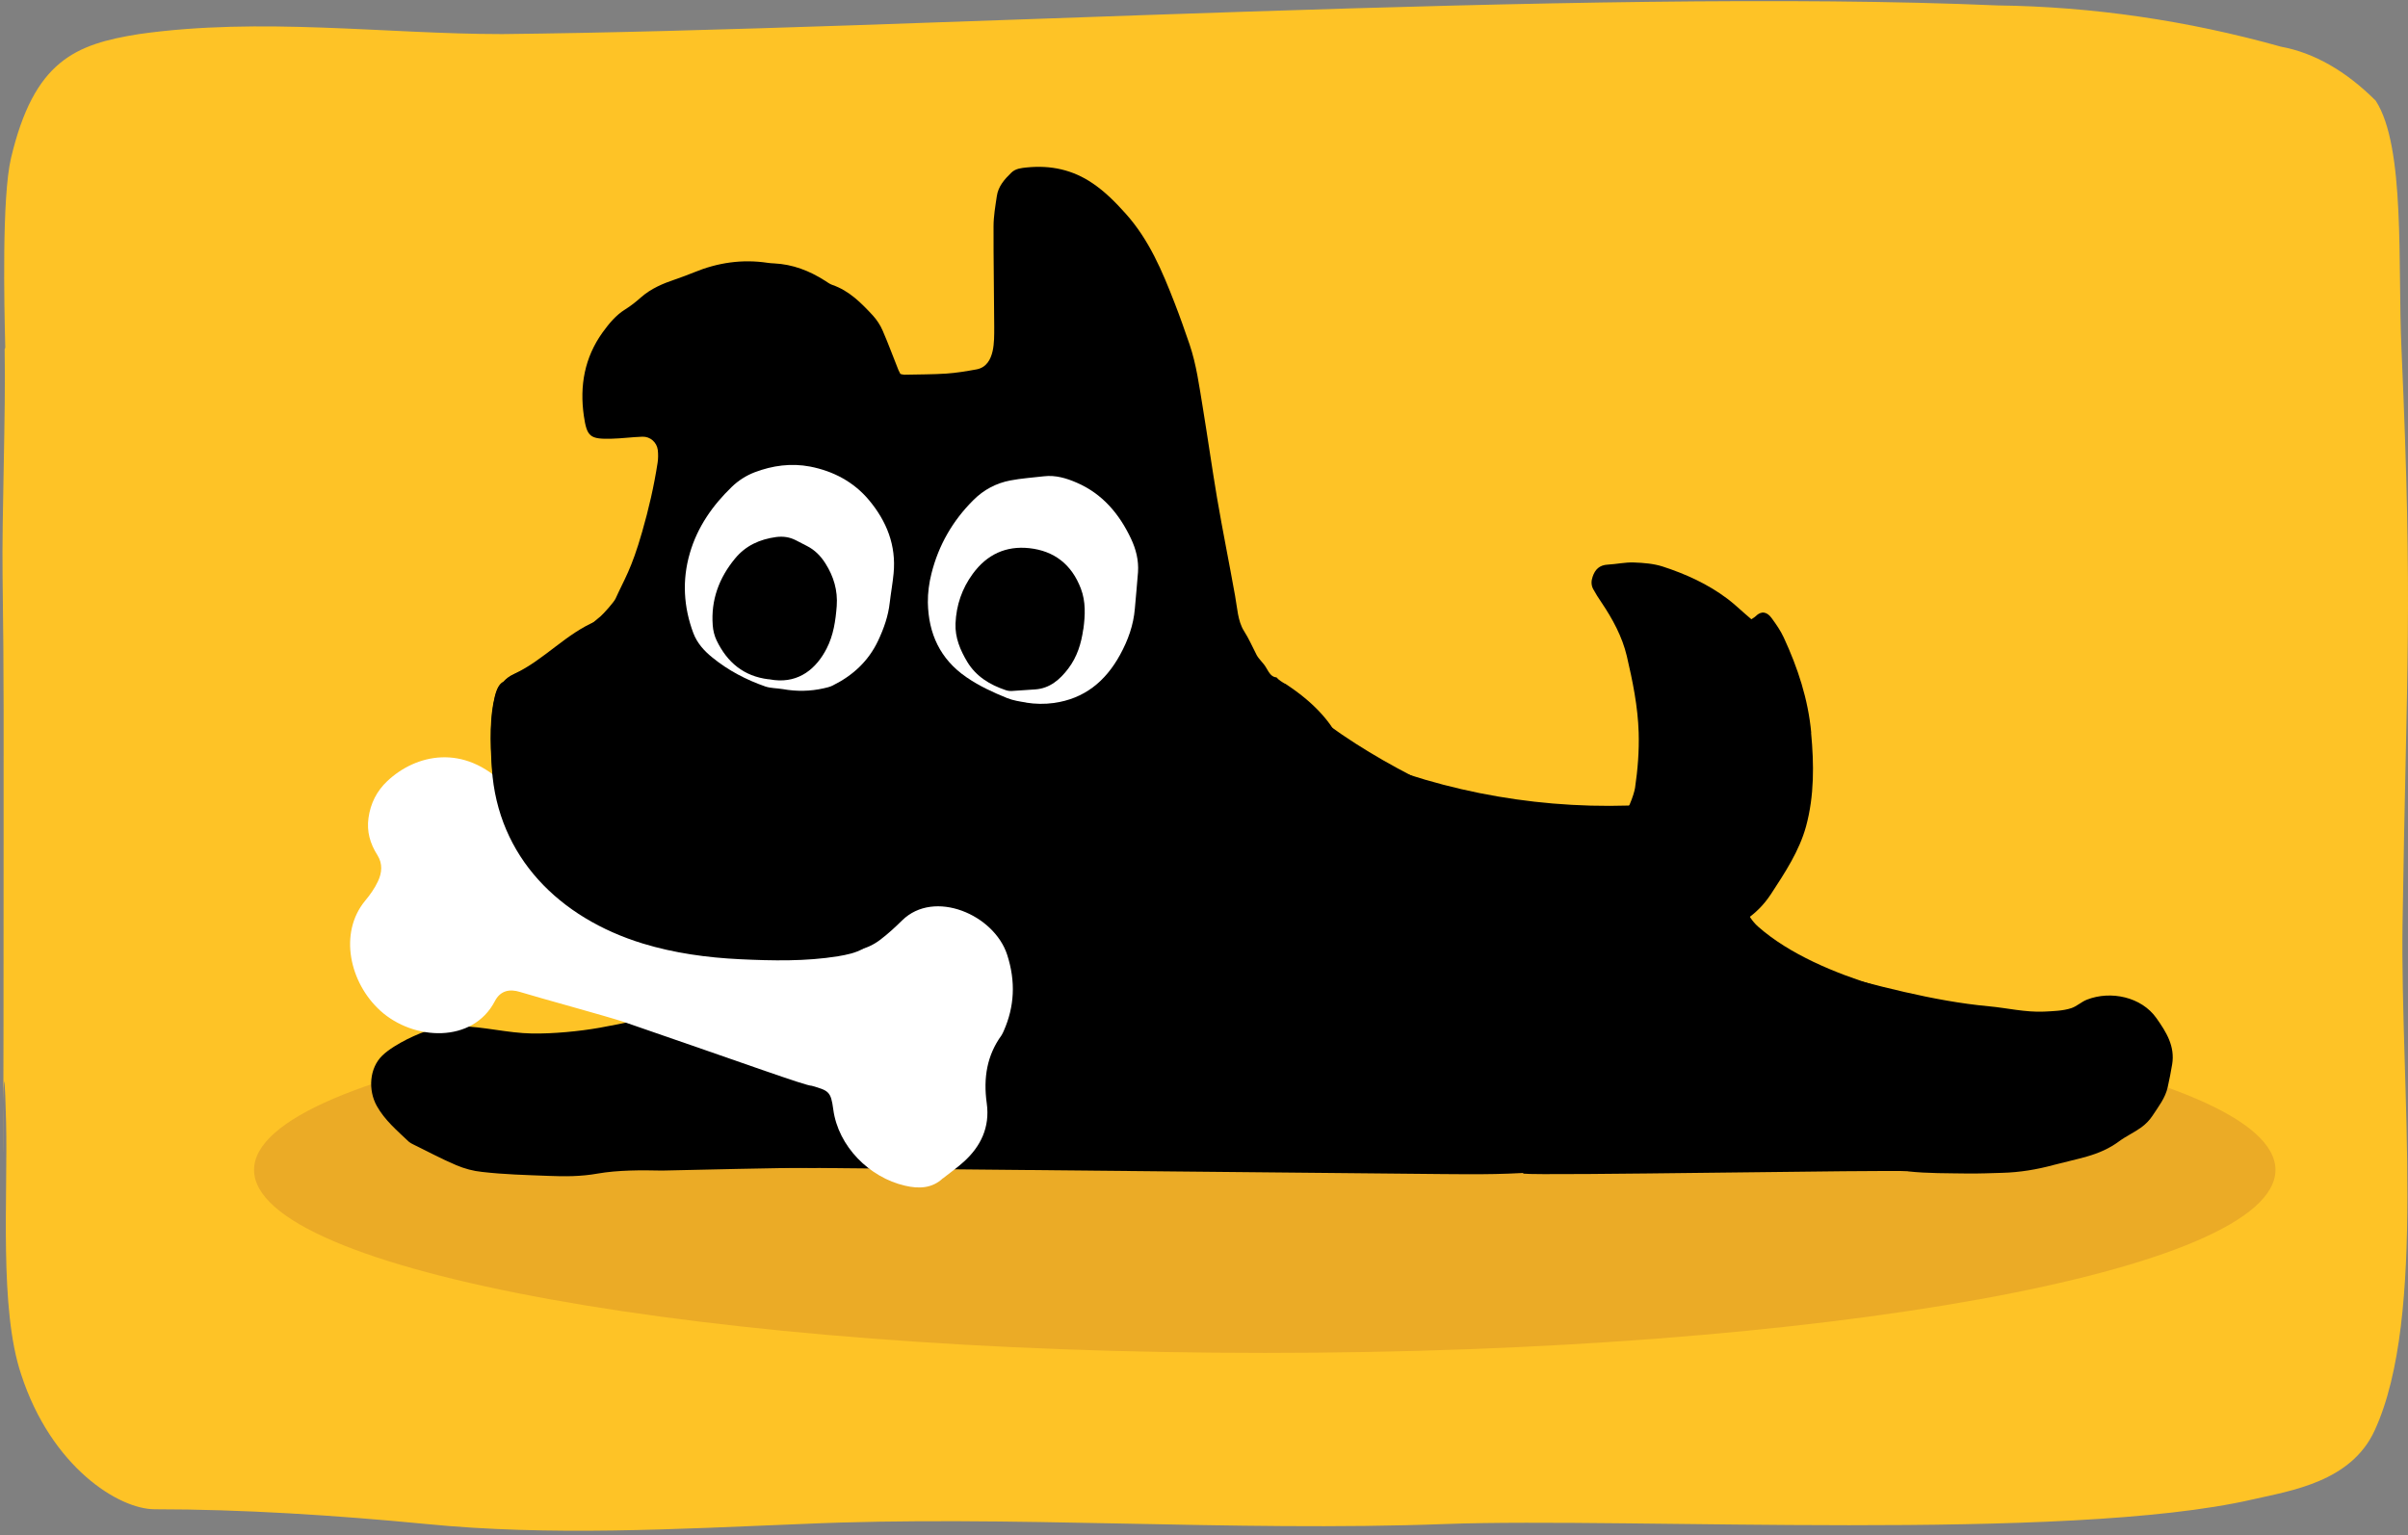
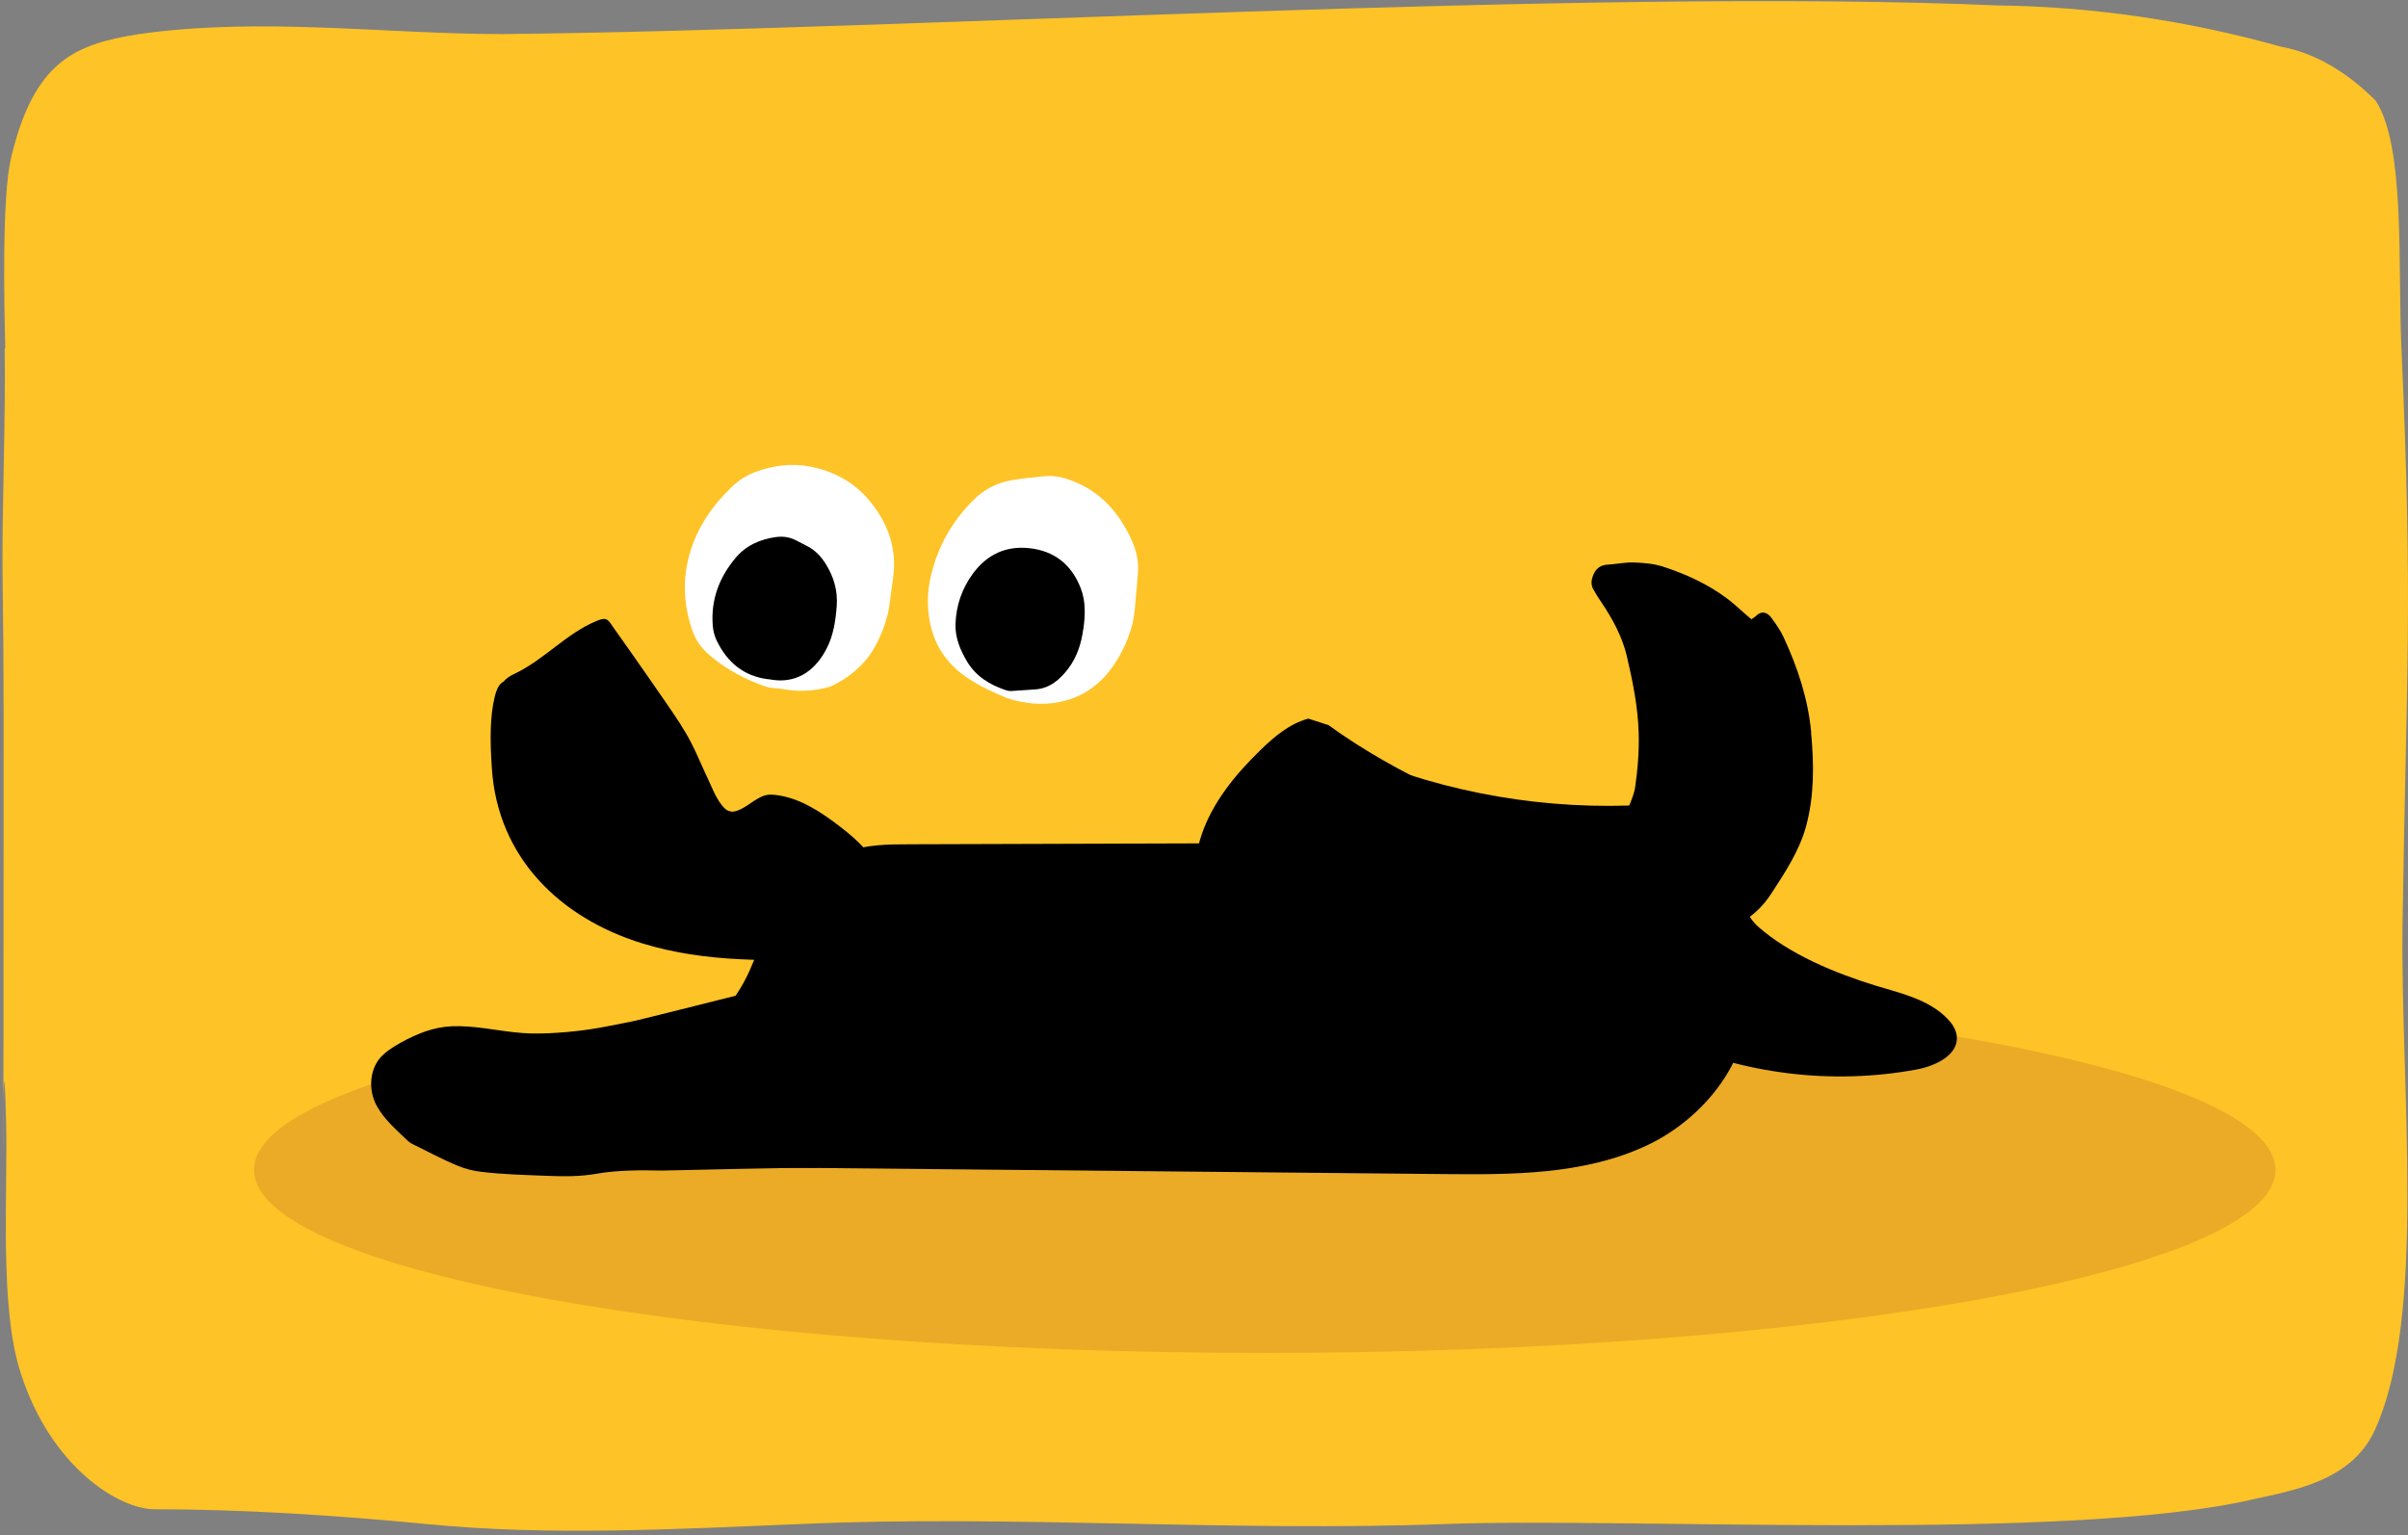
<svg xmlns="http://www.w3.org/2000/svg" width="218" height="139" viewBox="0 0 218 139" fill="none">
  <rect x="0" y="0" width="218" height="139" fill="#808080" stroke="none" />
  <path d="M0.42 31.633C0.532 37.434 0.158 46.669 0.233 52.165C0.363 61.324 0.326 67.43 0.326 76.437C0.326 131.2 0.12 85.526 0.55 101.555C0.719 108.31 -0.085 118.5 1.915 124.453C4.643 132.849 10.755 136.666 14.007 136.666C21.838 136.666 30.305 137.2 38.585 138.001C49.799 139.108 61.181 138.459 72.563 138.001C91.253 137.162 111.532 138.726 130.876 138.001C147.697 137.391 187.096 139.642 203.879 135.788C207.412 134.986 212.851 134.185 214.981 129.529C219.729 119.225 217.299 98.542 217.505 83.734C217.86 59.996 218.458 55.294 217.411 31.633C217.056 24 217.785 13.276 215.075 9.116C212.392 6.433 209.49 4.777 206.515 4.231C198.004 1.848 189.425 0.599 180.835 0.491C143.66 -1.112 82.731 2.704 45.463 3.086C34.865 3.086 23.633 1.521 12.587 3.086C6.812 4.002 3.092 5.49 0.999 14.306C0.158 17.855 0.382 27.625 0.476 31.48" fill="#FEC326" />
  <g clip-path="url(#clip0_7082_6569)">
    <path d="M114.5 122.508C165.034 122.508 206 115.088 206 105.936C206 96.783 165.034 89.363 114.5 89.363C63.966 89.363 23 96.783 23 105.936C23 115.088 63.966 122.508 114.5 122.508Z" fill="#EBAB26" />
-     <path d="M116.333 61.913C116.047 61.749 115.761 61.576 115.567 61.34C115.158 61.3 114.963 61.065 114.595 60.41C114.391 60.052 113.962 59.684 113.767 59.316C113.389 58.59 113.062 57.824 112.622 57.139C112.05 56.239 112.009 54.992 111.815 53.959C111.273 50.913 110.7 48.132 110.179 45.075C109.719 42.335 109.33 39.585 108.881 36.845C108.564 34.944 108.318 33.032 107.695 31.192C107.265 29.934 106.826 28.687 106.345 27.45C105.221 24.556 104.035 21.714 101.908 19.343C100.988 18.32 100.058 17.369 98.923 16.603C97.113 15.366 95.12 14.946 92.973 15.161C92.482 15.212 91.951 15.253 91.562 15.631C90.938 16.235 90.366 16.879 90.243 17.768C90.11 18.668 89.947 19.588 89.947 20.498C89.936 23.534 89.998 26.57 90.008 29.617C90.008 30.343 90.018 31.089 89.865 31.785C89.691 32.561 89.303 33.287 88.393 33.451C87.493 33.614 86.583 33.768 85.673 33.829C84.406 33.911 83.138 33.901 81.88 33.931C81.758 33.931 81.635 33.891 81.512 33.86C81.451 33.737 81.39 33.625 81.338 33.512C80.858 32.316 80.418 31.11 79.907 29.934C79.692 29.433 79.386 28.973 79.018 28.564C77.965 27.429 76.871 26.315 75.337 25.794C75.102 25.712 74.898 25.548 74.683 25.415C73.272 24.516 71.769 23.933 70.082 23.851C69.888 23.851 69.694 23.82 69.5 23.8C67.189 23.452 64.971 23.779 62.814 24.669C62.261 24.894 61.709 25.098 61.147 25.293C60.023 25.671 58.949 26.121 58.039 26.918C57.589 27.317 57.119 27.695 56.608 28.012C55.749 28.544 55.146 29.29 54.563 30.087C52.917 32.377 52.467 34.933 52.856 37.653C53.132 39.565 53.428 39.769 55.33 39.728C56.271 39.708 57.221 39.575 58.162 39.544C58.867 39.524 59.46 40.045 59.552 40.75C59.593 41.129 59.593 41.538 59.532 41.916C59.205 44.032 58.734 46.077 58.131 48.173C57.15 51.597 56.526 52.426 55.729 54.205C55.596 54.511 54.625 55.595 54.369 55.81C51.721 58.028 49.717 59.582 46.558 61.044C46.16 61.228 45.843 61.463 45.597 61.739C45.311 61.903 45.045 62.179 44.82 63.068C44.37 64.857 44.381 67.076 44.554 69.611C44.708 71.871 44.728 73.772 46.313 76.481C46.385 76.604 46.456 76.717 46.517 76.829C46.722 77.197 46.937 77.555 47.161 77.903C48.123 79.436 48.746 80.019 50.658 81.409C53.06 83.157 53.418 83.628 55.33 84.435C57.242 85.243 57.313 85.182 60.677 86.173C61.495 86.725 62.333 87.237 63.1 87.84C64.582 89.026 66.054 90.222 67.465 91.49C68.876 92.747 70.277 94.045 71.585 95.415C71.81 95.65 72.035 95.886 72.26 96.121C86.777 96.059 101.366 97.347 115.935 97.368C129.501 97.368 143.098 97.276 156.685 97.061C159.272 95.058 158.945 95.988 159.793 92.655C160.601 89.496 136.392 93.156 136.525 89.976C131.311 89.69 134.48 80.438 129.573 78.7C118.46 74.897 126.608 68.599 116.344 61.903L116.333 61.913Z" fill="black" />
    <path d="M163.973 66.35C163.697 63.324 162.756 60.472 161.488 57.732C161.202 57.108 160.793 56.525 160.384 55.963C159.975 55.401 159.464 55.278 158.943 55.8C158.84 55.902 158.697 55.973 158.554 56.075C158.329 55.881 158.145 55.718 157.951 55.554C157.43 55.104 156.918 54.614 156.366 54.205C154.598 52.876 152.604 51.976 150.529 51.301C149.701 51.035 148.791 50.964 147.912 50.933C147.135 50.902 146.337 51.087 145.55 51.127C144.804 51.168 144.405 51.557 144.18 52.231C144.047 52.62 144.047 52.988 144.231 53.336C144.456 53.755 144.712 54.154 144.977 54.542C145.99 56.045 146.859 57.64 147.278 59.408C147.809 61.688 148.28 63.978 148.351 66.33C148.402 68.006 148.269 69.673 148.024 71.339C147.932 71.953 147.278 73.772 146.767 73.936C147.4 76.011 147.574 78.199 148.832 79.988C150.549 82.391 151.653 85.008 152.911 87.574C153.31 86.756 154.342 86.286 155.467 85.274C157.409 83.515 158.912 83.127 160.343 80.939C161.591 79.027 162.889 77.064 163.502 74.836C164.259 72.055 164.228 69.202 163.962 66.35H163.973Z" fill="black" />
    <path d="M64.784 102.265C63.527 97.695 67.238 94.863 66.655 90.15C66.124 90.283 58.037 92.318 57.546 92.42C56.462 92.645 55.379 92.87 54.285 93.064C52.445 93.391 50.052 93.616 48.171 93.585C45.922 93.545 43.795 92.952 41.546 92.921C39.798 92.89 38.459 93.309 36.854 94.107C36.128 94.475 35.177 95.027 34.615 95.579C33.439 96.714 33.306 98.697 34.114 100.149C34.84 101.447 35.954 102.378 37.007 103.38C37.12 103.482 37.263 103.553 37.406 103.625C38.704 104.259 39.972 104.944 41.301 105.506C42.047 105.823 42.834 106.038 43.642 106.119C45.697 106.355 47.558 106.395 49.633 106.477C51.105 106.539 52.598 106.539 54.08 106.273C55.951 105.946 58.047 105.956 59.949 105.997C60.102 105.997 73.27 105.68 73.74 105.751C80.12 105.046 64.692 102.235 64.784 102.255V102.265Z" fill="black" />
-     <path d="M172.734 106.059C171.272 105.905 139.344 106.488 137.893 106.273C138.179 101.213 145.632 101.427 145.898 96.377C148.74 96.326 151.449 85.387 154.271 84.947C155.589 85.714 157.286 86 158.738 86.379C160.773 86.91 162.828 87.38 164.862 87.912C169.841 89.21 174.963 90.652 180.064 91.122C181.731 91.276 183.326 91.674 185.043 91.603C185.83 91.562 186.771 91.541 187.527 91.286C188.039 91.112 188.417 90.724 188.938 90.519C191.085 89.681 193.866 90.263 195.226 92.196C196.115 93.453 196.923 94.741 196.647 96.387C196.534 97.072 196.401 97.747 196.248 98.432C196.033 99.424 195.41 100.201 194.878 101.019C194.612 101.427 194.244 101.806 193.846 102.092C193.212 102.552 192.476 102.879 191.842 103.35C190.963 104.004 189.981 104.423 188.949 104.719C187.957 105.006 186.935 105.22 185.933 105.486C184.399 105.905 182.845 106.161 181.261 106.202C180.218 106.233 179.175 106.273 178.132 106.263C176.333 106.233 174.523 106.263 172.734 106.069V106.059Z" fill="black" />
    <path d="M68.763 105.711L130.625 106.314C136.892 106.375 143.404 106.385 149.078 103.727C154.752 101.069 159.312 94.915 158.024 88.781C157.656 87.063 156.868 85.458 155.887 84.006C153.576 80.612 148.915 80.418 144.948 79.385C142.351 78.711 140.818 76.267 138.129 76.277C119.543 76.339 100.956 76.39 82.38 76.451C80.387 76.451 78.342 76.472 76.481 77.187C74.948 77.77 73.629 78.792 72.331 79.805C70 81.624 69.049 85.284 67.822 87.983C66.646 90.549 65.184 91.919 63.477 94.168C62.629 95.293 61.422 96.091 60.42 97.082C59.418 98.074 58.58 99.413 58.774 100.814C58.968 102.173 60.124 103.237 61.412 103.717C62.7 104.198 64.101 104.208 65.481 104.218" fill="black" />
    <path d="M120.279 65.665C126.648 70.296 134.06 73.261 141.349 76.226C143.67 77.167 146.052 78.168 147.841 79.917C149.63 81.665 150.704 84.395 149.815 86.746C148.833 89.332 145.909 90.59 143.2 91.152C137.097 92.42 130.768 91.602 124.634 90.488C121.414 89.905 118.183 89.23 115.126 88.034C113.133 87.247 111.16 86.184 109.851 84.476C107.96 82.002 107.776 78.516 108.788 75.572C109.79 72.627 111.834 70.143 114.063 67.966C115.331 66.728 116.731 65.532 118.449 65.072" fill="black" />
    <path d="M127.436 70.122C126.291 69.754 125.146 69.345 123.95 69.263C122.753 69.182 121.476 69.468 120.617 70.306C119.942 70.971 119.615 71.901 119.4 72.811C118.439 76.89 119.584 81.542 122.753 84.292C125.473 86.643 129.215 87.359 132.793 87.655C135.124 87.85 137.496 87.891 139.765 87.308C141.728 86.807 143.548 85.856 145.46 85.181C147.617 84.425 149.948 83.995 151.809 82.656C153.669 81.317 154.855 78.638 153.618 76.706C153.168 76.001 152.463 75.5 151.89 74.897C151.359 74.334 151.226 73.148 150.633 72.801C150.05 72.443 148.128 72.923 147.443 72.944C145.153 73.015 142.863 72.954 140.583 72.76C136.116 72.382 131.689 71.492 127.426 70.112L127.436 70.122Z" fill="black" />
    <path d="M169.77 89.24C172.091 89.945 174.616 90.497 176.303 92.246C176.712 92.665 177.06 93.176 177.142 93.748C177.387 95.496 175.24 96.529 173.502 96.846C165.875 98.257 157.829 97.275 150.765 94.076C149.743 93.615 148.7 93.074 147.974 92.215C146.768 90.794 146.625 88.759 146.706 86.899C146.809 84.649 147.207 82.329 148.455 80.458C149.702 78.577 151.961 77.237 154.18 77.626C157.666 78.239 157.042 82.022 159.159 83.903C162.011 86.428 166.182 88.136 169.77 89.24Z" fill="black" />
-     <path d="M85.365 106.691C84.394 107.612 83.198 107.663 81.93 107.366C78.699 106.62 75.888 103.808 75.438 100.465C75.223 98.84 75.029 98.758 73.485 98.318C72.933 98.318 67.75 96.417 56.463 92.532C54.96 92.031 48.622 90.303 47.109 89.833C46.117 89.516 45.289 89.71 44.798 90.661C42.794 94.505 37.437 94.239 34.442 91.53C31.641 88.995 30.649 84.486 33.051 81.572C33.501 81.031 33.91 80.458 34.217 79.804C34.585 79.027 34.657 78.209 34.166 77.432C33.491 76.369 33.195 75.275 33.358 74.079C33.542 72.729 34.125 71.615 35.055 70.736C37.642 68.292 41.997 67.3 45.749 71.124C47.027 72.433 47.835 73.987 47.886 75.868C47.916 77.043 48.121 77.309 49.245 77.667C53.621 79.057 69.089 84.629 75.193 85.856C76.808 86.347 78.362 86.101 79.671 85.11C80.376 84.578 81.04 83.965 81.674 83.341C84.578 80.489 90.006 82.82 91.182 86.459C91.969 88.892 91.836 91.162 90.875 93.34C90.814 93.483 90.743 93.636 90.661 93.759C89.373 95.538 89.004 97.572 89.332 99.903C89.638 102.101 88.759 103.829 87.277 105.178C86.674 105.73 86.009 106.19 85.365 106.702" fill="white" />
    <path d="M70.859 62.4C70.338 62.308 69.786 62.328 69.295 62.165C67.557 61.561 65.932 60.713 64.49 59.537C63.754 58.944 63.12 58.249 62.773 57.339C61.883 54.967 61.74 52.524 62.456 50.08C63.141 47.719 64.511 45.766 66.259 44.079C66.852 43.507 67.547 43.067 68.304 42.771C69.939 42.147 71.636 41.922 73.344 42.249C75.429 42.658 77.28 43.619 78.68 45.296C80.265 47.197 81.144 49.375 80.899 51.921C80.817 52.8 80.653 53.679 80.551 54.558C80.418 55.775 80.02 56.9 79.508 57.993C78.619 59.885 77.188 61.183 75.368 62.083C75.123 62.206 74.836 62.267 74.571 62.328C73.344 62.604 72.117 62.625 70.87 62.4H70.859Z" fill="white" />
    <path d="M92.905 63.615C92.323 63.523 91.73 63.431 91.188 63.217C89.9 62.695 88.632 62.113 87.466 61.305C85.115 59.679 84.052 57.379 84.001 54.557C83.99 53.678 84.113 52.779 84.328 51.93C84.972 49.364 86.25 47.145 88.121 45.285C89.061 44.344 90.186 43.751 91.464 43.506C92.466 43.312 93.488 43.25 94.51 43.128C95.563 43.005 96.545 43.301 97.485 43.71C99.796 44.712 101.329 46.522 102.393 48.781C102.842 49.732 103.098 50.734 103.026 51.807C102.945 52.911 102.832 54.005 102.74 55.109C102.618 56.612 102.117 57.992 101.391 59.311C100.062 61.724 98.16 63.268 95.41 63.656C94.561 63.769 93.733 63.758 92.905 63.626V63.615Z" fill="white" />
    <path d="M69.565 61.501C69.749 61.521 69.933 61.562 70.117 61.583C72.356 61.828 73.91 60.54 74.84 58.72C75.454 57.524 75.648 56.205 75.75 54.876C75.852 53.465 75.474 52.197 74.728 51.022C74.298 50.337 73.757 49.795 73.051 49.437C72.724 49.263 72.387 49.1 72.059 48.926C71.487 48.63 70.894 48.548 70.26 48.63C68.788 48.834 67.51 49.396 66.539 50.582C65.097 52.33 64.351 54.334 64.525 56.624C64.555 57.084 64.678 57.575 64.872 57.984C65.833 59.978 67.326 61.235 69.575 61.511L69.565 61.501Z" fill="black" />
    <path d="M98.077 56.988C98.251 55.7 98.302 54.483 97.852 53.297C97.024 51.12 95.449 49.883 93.18 49.637C91.074 49.412 89.356 50.199 88.068 51.958C87.087 53.297 86.575 54.8 86.504 56.456C86.453 57.744 86.933 58.869 87.567 59.932C88.375 61.261 89.612 62.008 91.033 62.488C91.207 62.549 91.401 62.58 91.585 62.57C92.3 62.529 93.006 62.478 93.722 62.427C95.04 62.335 95.96 61.537 96.717 60.535C97.514 59.482 97.893 58.255 98.067 56.988H98.077Z" fill="black" />
    <path d="M66.154 73.475C65.98 73.455 65.806 73.383 65.653 73.24C64.855 72.525 64.354 71.022 63.874 70.071C63.434 69.131 63.046 68.159 62.565 67.239C61.942 66.033 61.175 64.908 60.408 63.794C59.355 62.271 58.302 60.747 57.239 59.234C56.707 58.478 56.165 57.721 55.634 56.965C55.061 56.157 55.01 55.82 54.059 56.208C51.279 57.333 49.254 59.766 46.535 61.034C46.136 61.218 45.819 61.453 45.574 61.729C45.288 61.892 45.022 62.168 44.797 63.058C44.347 64.847 44.357 67.065 44.531 69.601C45.063 77.616 50.655 83.126 58.19 85.437C61.032 86.306 64.007 86.715 66.972 86.858C69.936 87.001 72.942 87.062 75.856 86.592C76.653 86.459 77.461 86.296 78.156 85.897C78.585 85.652 78.964 85.314 79.27 84.916C79.444 84.691 79.587 84.456 79.669 84.18C79.73 83.944 79.741 83.709 79.751 83.464C79.761 83.137 79.771 82.799 79.7 82.482C79.659 82.319 79.608 82.206 79.618 82.043C79.618 81.869 79.679 81.685 79.7 81.511C79.781 80.765 79.72 80.008 79.557 79.272C79.138 77.412 77.594 76.042 76.081 74.876C74.332 73.527 72.41 72.239 70.212 71.983C69.906 71.952 69.589 71.932 69.292 72.014C69.016 72.085 68.771 72.218 68.525 72.361C67.861 72.739 66.92 73.588 66.143 73.486L66.154 73.475Z" fill="black" />
  </g>
  <defs>
    <clipPath id="clip0_7082_6569">
      <rect width="183" height="107.408" fill="white" transform="translate(23 15.1)" />
    </clipPath>
  </defs>
</svg>